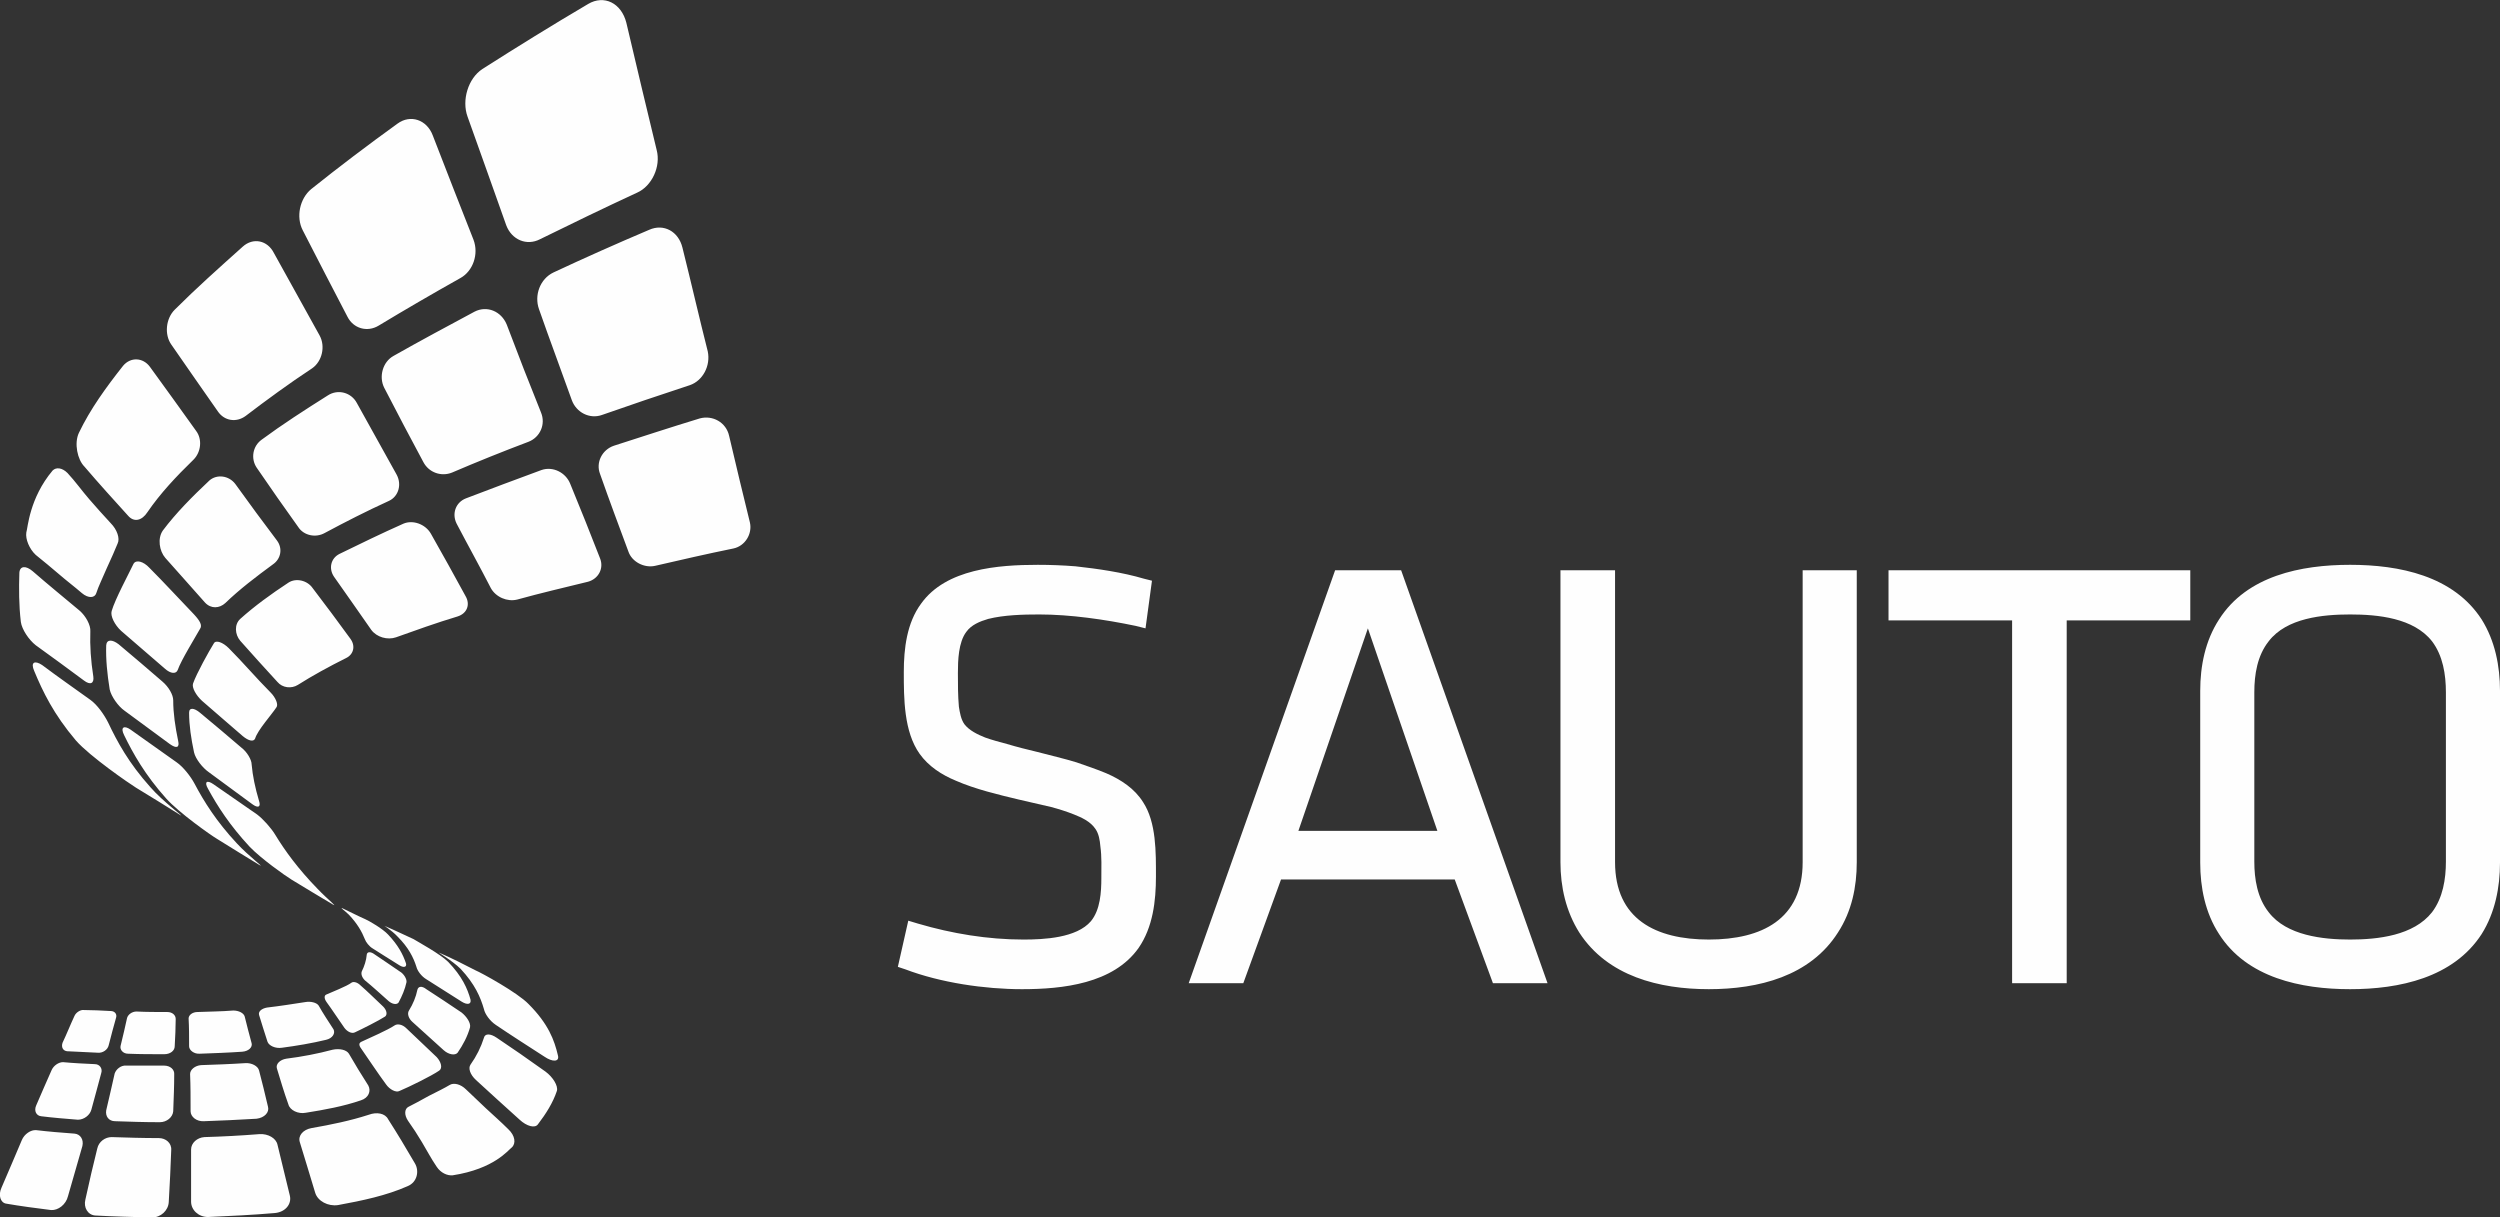
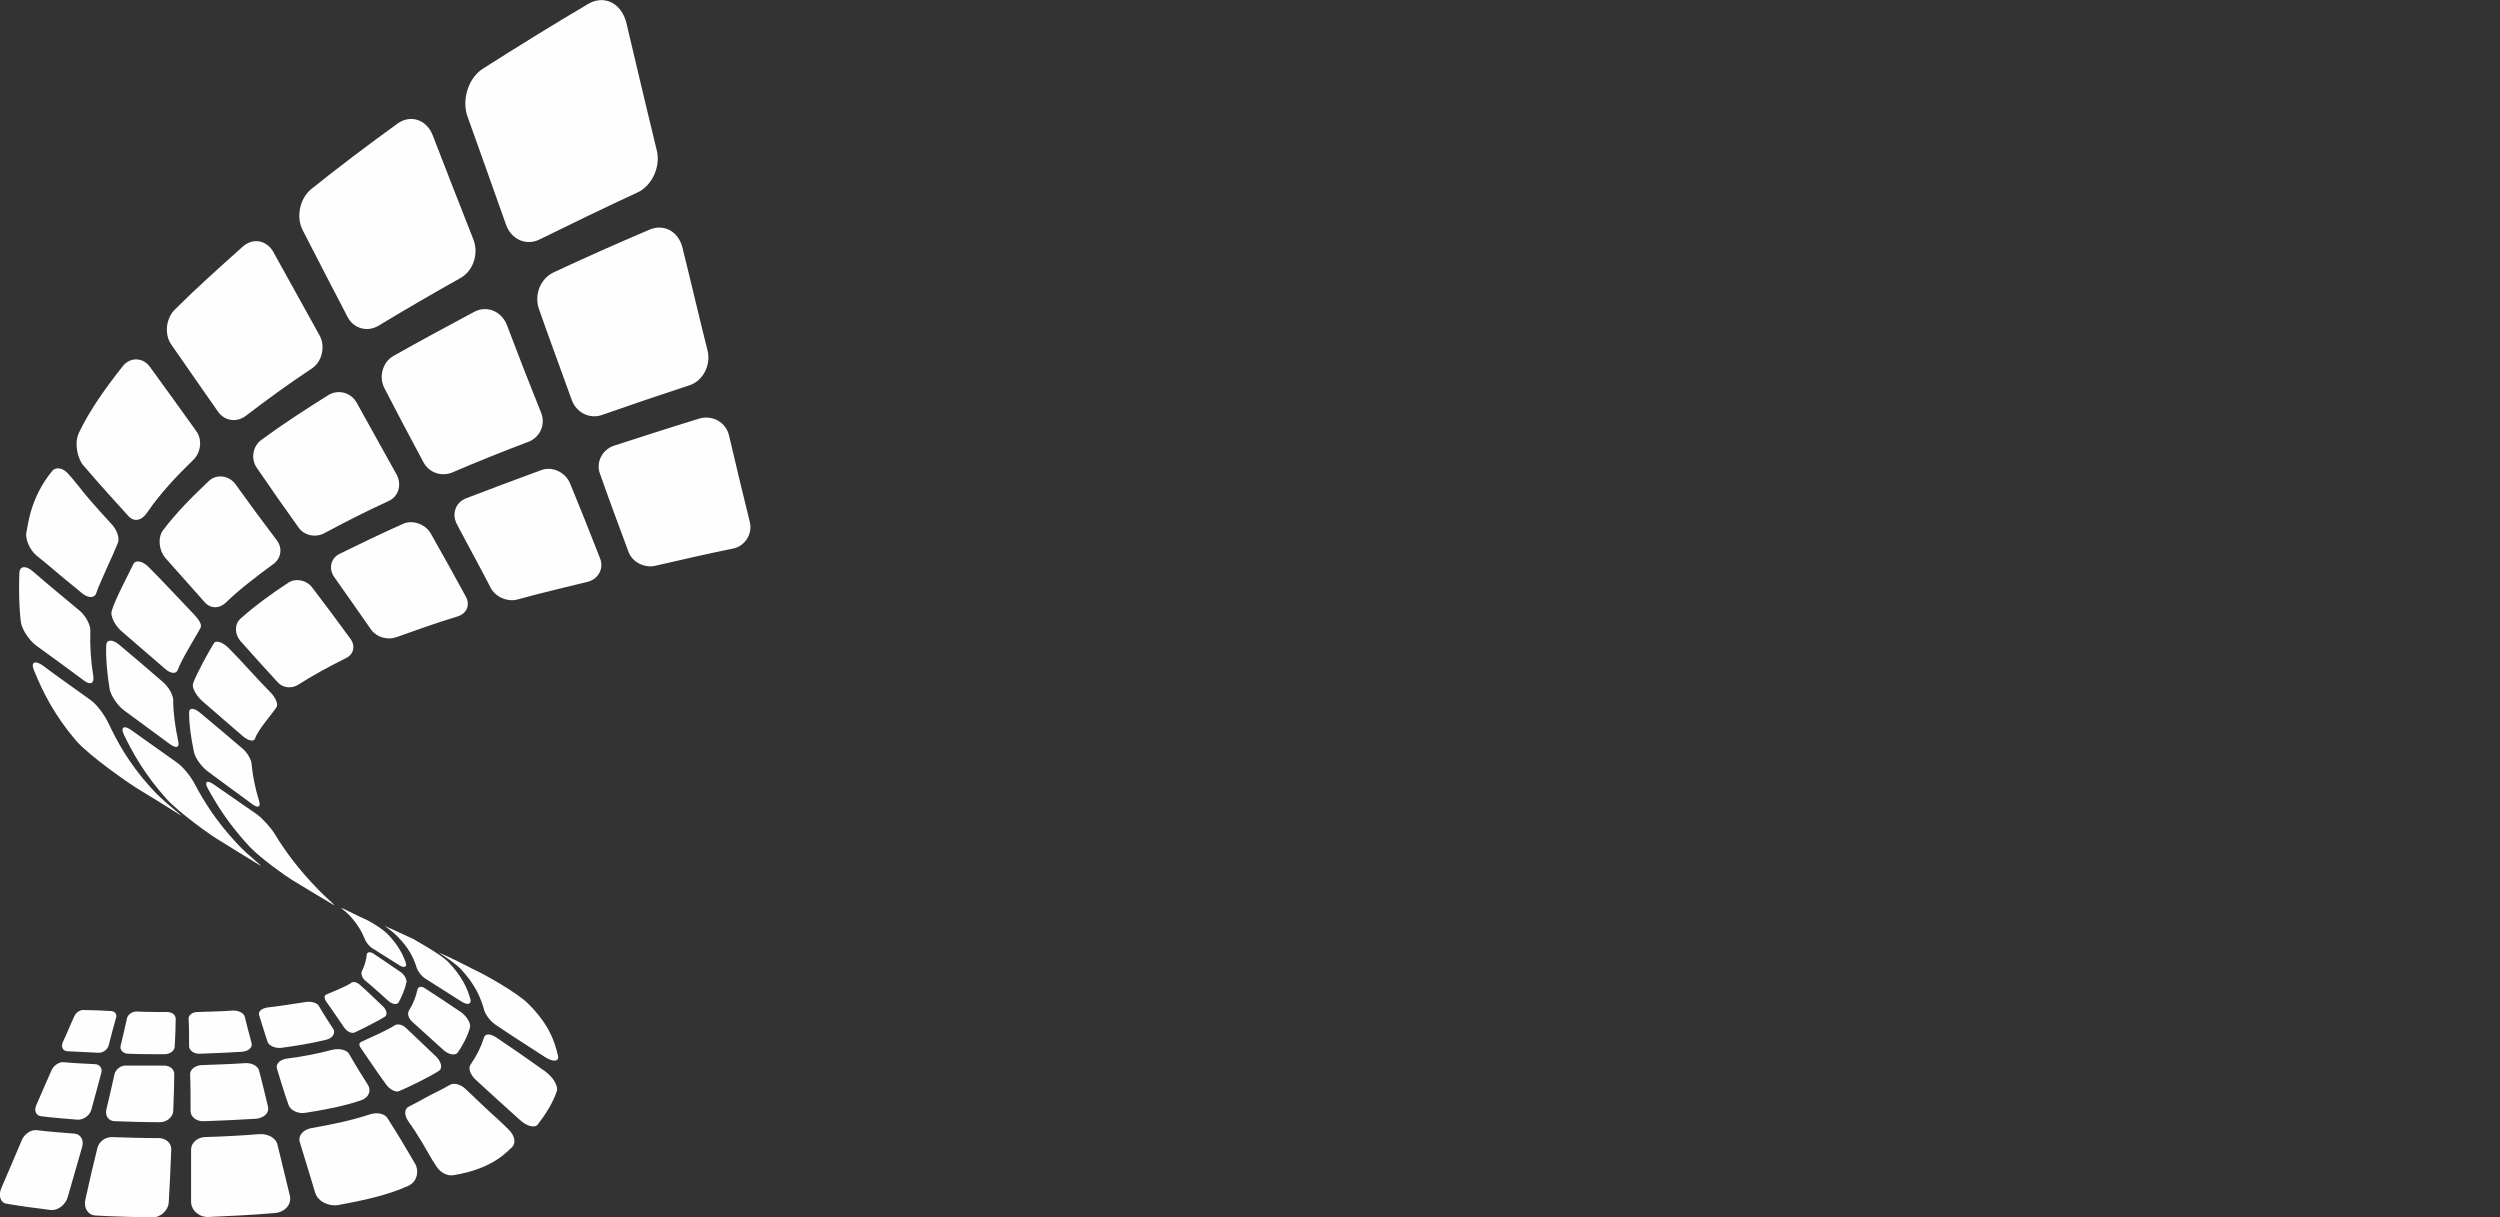
<svg xmlns="http://www.w3.org/2000/svg" xml:space="preserve" width="50.37mm" height="24.53mm" version="1.1" style="shape-rendering:geometricPrecision; text-rendering:geometricPrecision; image-rendering:optimizeQuality; fill-rule:evenodd; clip-rule:evenodd" viewBox="0 0 5037 2453">
  <rect x="0" y="0" width="5037" height="2453" fill="#333333" stroke="none" />
  <defs>
    <style type="text/css">
   
    .fil0 {fill:#FEFEFE}
   
  </style>
  </defs>
  <g id="Camada_x0020_1">
    <g id="_2492419445184">
      <g>
        <path class="fil0" d="M159 872c23,-48 55,-92 89,-135 15,-18 40,-17 54,2 32,44 63,87 93,129 13,17 10,43 -5,58 -35,34 -67,68 -93,106 -11,17 -27,21 -39,7 -29,-32 -59,-65 -88,-99 -14,-14 -21,-47 -11,-68zm169 197c27,-36 60,-69 94,-101 15,-13 39,-10 52,7 28,39 56,77 84,114 12,16 8,37 -8,48 -34,25 -67,50 -96,78 -12,11 -29,12 -41,-1 -26,-29 -53,-60 -80,-90 -12,-14 -16,-39 -5,-55zm156 178c29,-26 62,-50 97,-73 15,-10 38,-5 49,11 26,34 52,69 76,102 11,15 6,32 -9,39 -34,17 -67,35 -97,54 -13,8 -31,6 -41,-6 -25,-27 -50,-55 -75,-83 -11,-13 -12,-33 0,-44zm-132 -623c43,-43 89,-84 137,-127 21,-19 50,-13 63,13 31,56 62,112 92,166 12,22 5,52 -15,66 -47,31 -92,64 -134,96 -19,14 -43,10 -56,-9 -31,-44 -62,-89 -94,-135 -14,-20 -11,-52 7,-70zm175 262c42,-31 87,-60 133,-89 21,-14 48,-6 59,15 28,50 54,97 80,144 11,20 4,44 -15,53 -46,21 -89,43 -130,65 -18,10 -42,5 -53,-12 -28,-39 -56,-79 -84,-120 -12,-18 -8,-43 10,-56zm157 230c41,-20 84,-41 129,-61 19,-8 44,1 55,20 24,42 47,84 70,126 10,17 3,35 -16,41 -43,13 -85,28 -124,42 -17,6 -39,0 -50,-15 -24,-35 -50,-71 -75,-107 -11,-16 -7,-37 11,-46zm-57 -735c55,-44 113,-88 174,-132 26,-19 59,-8 71,24 28,72 55,142 82,210 11,29 -1,63 -26,77 -57,32 -112,64 -165,96 -23,14 -51,6 -63,-18 -29,-56 -60,-115 -90,-174 -14,-27 -6,-64 17,-83zm166 336c53,-30 107,-59 163,-89 25,-13 54,-1 65,26 23,61 46,120 69,177 10,24 -2,50 -25,59 -53,20 -105,41 -154,62 -22,9 -47,0 -58,-21 -26,-48 -52,-98 -79,-150 -11,-22 -3,-52 19,-64zm146 287c50,-19 100,-38 152,-57 23,-8 49,5 58,28 21,51 41,101 60,150 8,20 -3,41 -24,47 -49,12 -96,23 -143,36 -20,5 -43,-5 -53,-23 -22,-43 -46,-86 -69,-130 -10,-20 -2,-43 19,-51zm33 -865c69,-44 140,-88 213,-131 32,-19 67,-2 77,38 21,89 41,174 61,256 9,34 -10,73 -39,86 -67,31 -133,63 -196,94 -27,14 -57,1 -68,-28 -25,-71 -51,-143 -78,-219 -12,-33 1,-77 30,-96zm143 410c62,-29 127,-58 193,-86 29,-13 59,3 67,36 18,72 34,142 51,209 6,29 -10,59 -36,68 -61,20 -120,40 -177,60 -25,9 -52,-5 -61,-30 -21,-59 -44,-120 -66,-183 -10,-28 2,-61 29,-74zm122 349c56,-18 114,-37 173,-55 26,-7 53,8 59,35 14,60 28,118 42,175 5,23 -10,47 -33,52 -54,11 -106,23 -158,35 -22,5 -47,-8 -54,-29 -19,-51 -38,-102 -57,-156 -9,-23 4,-49 28,-57zm-1084 594c-45,-53 -67,-99 -84,-140 -8,-18 1,-22 16,-12 32,24 65,47 97,70 14,10 28,30 36,46 18,38 41,81 85,130 25,29 73,64 60,56 -29,-18 -59,-37 -89,-55 -13,-8 -93,-63 -121,-95zm182 117c-43,-48 -67,-91 -85,-128 -8,-16 0,-20 13,-11 31,22 62,44 93,66 13,9 28,28 36,43 19,36 44,76 85,120 24,26 58,51 46,44 -28,-17 -57,-35 -86,-53 -12,-7 -77,-53 -102,-81zm168 97c-40,-43 -65,-82 -84,-117 -8,-14 -2,-18 11,-9 29,20 59,41 88,61 12,9 28,27 36,40 20,33 47,70 86,110 21,22 42,38 30,31 -27,-16 -55,-33 -83,-50 -13,-8 -61,-42 -84,-66zm-461 -453c-4,-34 -4,-67 -3,-99 1,-14 13,-15 27,-3 31,27 63,53 94,79 13,11 23,30 22,42 -1,29 1,59 6,91 2,14 -6,18 -19,8 -32,-24 -64,-47 -97,-71 -14,-11 -28,-32 -30,-47zm179 136c-5,-31 -8,-61 -7,-89 1,-12 12,-12 25,-2 30,25 59,50 88,75 13,11 22,27 22,38 0,26 4,53 10,82 3,13 -3,16 -17,6 -30,-22 -60,-44 -91,-67 -13,-9 -27,-29 -30,-43zm170 127c-6,-28 -10,-55 -10,-80 0,-11 10,-10 22,0 28,23 56,47 83,70 12,9 21,25 21,34 2,23 7,47 15,74 4,12 -2,15 -14,6 -29,-21 -58,-43 -87,-64 -13,-9 -27,-27 -30,-40zm-338 -443c3,-9 6,-69 53,-125 7,-7 19,-6 30,5 15,16 30,37 44,53 14,16 28,32 43,48 13,13 19,31 14,41 -5,12 -13,31 -22,50 -8,19 -17,37 -21,50 -3,10 -16,11 -29,0 -15,-13 -31,-25 -46,-38 -15,-13 -31,-26 -47,-39 -13,-12 -21,-32 -19,-45zm172 158c7,-24 34,-74 44,-95 5,-9 20,-5 32,8 30,30 62,65 90,94 12,13 17,22 12,29 -10,18 -38,63 -45,83 -3,8 -14,8 -26,-3 -29,-25 -58,-50 -88,-76 -13,-12 -22,-30 -19,-40zm164 146c7,-20 32,-65 42,-81 4,-7 18,-2 30,10 27,27 57,62 84,89 11,11 16,25 12,30 -9,14 -38,46 -43,63 -3,7 -13,5 -25,-5 -27,-23 -54,-47 -82,-71 -12,-11 -21,-27 -18,-35z" />
        <path class="fil0" d="M821 2390c-43,19 -91,29 -140,38 -20,3 -41,-8 -46,-25 -11,-36 -21,-70 -31,-102 -4,-13 7,-25 23,-28 40,-7 79,-15 116,-27 16,-6 33,-3 39,9 18,28 36,58 54,89 9,15 5,38 -15,46zm-94 -173c-35,12 -73,19 -111,25 -15,3 -32,-5 -35,-17 -9,-25 -16,-49 -23,-72 -3,-9 6,-18 19,-20 32,-4 63,-10 93,-18 14,-3 28,0 33,8 12,21 25,42 39,64 6,11 1,25 -15,30zm-70 -122c-29,7 -59,12 -89,16 -13,2 -26,-4 -29,-12 -6,-19 -12,-37 -17,-54 -2,-7 5,-13 16,-15 26,-3 51,-7 77,-11 11,-2 23,1 27,7 9,16 19,31 30,48 4,8 -2,18 -15,21zm-103 349c-46,4 -91,6 -135,8 -19,0 -34,-14 -34,-31 0,-37 0,-72 0,-105 0,-13 12,-24 27,-25 36,-1 73,-3 111,-6 17,-1 33,8 36,21 8,32 16,67 25,103 4,17 -9,33 -30,35zm-37 -190c-36,2 -72,4 -106,5 -15,1 -27,-9 -27,-20 0,-27 0,-51 -1,-75 0,-9 10,-17 22,-18 29,-1 59,-2 89,-4 13,-1 26,6 28,15 6,23 12,47 18,73 3,11 -7,22 -23,24zm-29 -135c-29,2 -58,3 -85,4 -12,1 -22,-7 -22,-15 0,-20 0,-38 -1,-56 0,-7 8,-13 18,-13 23,-1 48,-1 72,-3 11,0 21,5 23,12 4,17 9,35 14,54 2,8 -6,16 -19,17zm-182 334c-39,-1 -77,-2 -114,-4 -15,-1 -24,-16 -20,-32 8,-37 16,-71 24,-103 3,-14 16,-23 29,-23 31,1 62,2 95,2 14,0 26,10 25,24 -1,33 -3,68 -5,105 -1,17 -16,31 -34,31zm16 -192c-31,0 -61,-1 -90,-2 -13,0 -20,-10 -18,-22 6,-26 12,-51 17,-74 3,-9 13,-17 23,-16 25,0 51,0 77,0 12,0 21,8 20,18 0,23 -1,48 -2,74 -1,12 -13,22 -27,22zm9 -137c-25,0 -49,0 -73,-1 -10,0 -17,-8 -15,-16 5,-20 9,-38 13,-56 2,-7 10,-13 19,-13 20,1 41,1 62,1 10,0 17,6 17,14 0,17 -1,36 -2,55 0,9 -9,16 -21,16zm-228 314c-32,-4 -62,-8 -91,-13 -11,-2 -16,-17 -9,-32 15,-34 28,-66 41,-96 5,-12 18,-21 29,-20 25,3 50,5 77,7 12,1 19,12 16,25 -9,32 -19,66 -29,101 -4,17 -20,29 -34,28zm54 -182c-25,-2 -50,-4 -74,-7 -10,-1 -15,-11 -10,-22 11,-25 21,-49 31,-71 4,-9 14,-16 23,-16 21,2 42,3 64,4 10,0 16,9 13,18 -6,23 -13,48 -20,74 -3,11 -15,20 -27,20zm40 -135c-21,-1 -42,-2 -62,-3 -8,-1 -12,-8 -9,-17 9,-19 16,-37 24,-54 3,-7 12,-13 19,-12 17,0 35,1 54,2 8,0 13,6 11,13 -5,18 -10,36 -15,56 -2,9 -12,16 -22,15zm868 -98c40,40 52,73 59,103 4,14 -11,14 -27,3 -34,-22 -67,-43 -98,-64 -12,-8 -22,-22 -24,-32 -7,-24 -18,-50 -47,-81 -17,-17 -52,-37 -42,-32 23,10 47,22 72,35 12,5 85,45 107,68zm-162 -85c28,29 39,54 45,76 2,10 -7,11 -18,4 -25,-16 -49,-31 -71,-45 -10,-6 -18,-17 -20,-25 -6,-19 -16,-39 -38,-61 -12,-13 -32,-25 -25,-21 19,8 37,17 57,26 8,5 54,30 70,46zm-121 -55c20,21 30,40 36,58 2,8 -5,9 -13,4 -19,-12 -37,-23 -54,-34 -7,-4 -14,-13 -16,-19 -6,-15 -15,-31 -32,-49 -9,-9 -19,-15 -13,-13 15,7 30,15 46,22 7,3 35,19 46,31zm340 315c-8,24 -22,46 -38,67 -6,9 -23,4 -37,-9 -32,-29 -61,-55 -88,-80 -12,-11 -16,-24 -11,-31 12,-17 21,-35 27,-54 2,-9 13,-9 26,0 30,20 63,43 98,68 15,11 26,29 23,39zm-175 -128c-5,18 -14,35 -25,51 -5,6 -18,4 -28,-5 -22,-20 -43,-39 -63,-57 -8,-7 -11,-17 -7,-23 8,-13 14,-27 17,-42 2,-7 9,-8 18,-1 23,15 46,30 71,47 10,8 19,21 17,30zm-128 -91c-3,14 -9,28 -16,41 -4,5 -13,3 -20,-3 -17,-15 -32,-29 -48,-42 -6,-6 -8,-13 -6,-18 5,-10 9,-22 10,-34 1,-5 6,-6 13,-2 17,11 35,24 53,36 9,5 15,16 14,22zm212 333c-7,5 -35,43 -119,56 -11,1 -24,-5 -32,-17 -11,-16 -21,-35 -30,-50 -9,-15 -18,-29 -28,-43 -8,-12 -7,-24 1,-28 10,-5 25,-13 41,-22 16,-8 32,-16 42,-22 8,-5 22,-2 33,9 13,12 26,25 40,38 15,14 30,27 45,42 14,13 16,29 7,37zm-146 -155c-16,11 -61,33 -80,41 -7,4 -20,-3 -27,-13 -17,-23 -34,-49 -48,-69 -7,-9 -8,-14 -2,-17 15,-7 54,-24 67,-33 6,-4 16,-2 24,6 19,18 39,37 61,58 9,10 12,22 5,27zm-109 -109c-12,8 -48,26 -61,32 -6,3 -15,-1 -21,-9 -12,-17 -25,-37 -36,-52 -5,-7 -5,-13 -1,-15 11,-5 42,-17 51,-24 4,-3 12,-1 18,5 15,13 30,28 46,43 7,7 9,16 4,20z" />
      </g>
-       <path class="fil0" d="M2329 1766c0,49 -6,102 -35,144 -51,72 -153,83 -235,83 -75,0 -164,-13 -235,-40l-15 -5 21 -93 20 6c68,20 140,32 212,32 41,0 107,-3 136,-37 19,-23 21,-59 21,-87 0,-21 1,-43 -2,-64 -1,-12 -3,-25 -10,-35 -10,-15 -28,-23 -43,-29 -15,-6 -31,-11 -46,-15 -22,-5 -43,-10 -65,-15 -42,-10 -88,-21 -127,-38 -29,-12 -55,-29 -73,-54 -32,-45 -32,-112 -32,-165 0,-47 6,-99 35,-138 50,-70 155,-78 235,-78 25,0 51,1 76,3 45,5 94,12 138,25l16 4 -13 96 -20 -5c-62,-13 -132,-23 -194,-23 -33,0 -71,1 -103,9 -17,5 -34,12 -44,26 -16,21 -17,58 -17,83 0,22 0,46 2,68 2,12 4,25 11,35 10,13 27,21 42,27 14,5 29,9 44,13 20,6 40,11 61,16 26,7 53,13 79,21 20,7 41,14 60,22 30,13 57,31 74,58 27,41 26,102 26,150zm602 6l-350 0 -76 209 -110 0 295 -832 133 0 295 832 -110 0 -77 -209zm701 -623l109 0 0 588c0,50 -10,99 -38,142 -56,88 -160,114 -260,114 -100,0 -204,-26 -261,-114 -27,-43 -38,-92 -38,-142l0 -588 110 0 0 588c0,115 82,156 189,156 107,0 189,-41 189,-156l0 -588zm422 101l-249 0 0 -101 608 0 0 101 -249 0 0 731 -110 0 0 -731zm983 488c0,50 -10,101 -37,144 -57,88 -166,111 -265,111 -99,0 -208,-23 -264,-111 -28,-43 -38,-94 -38,-144l0 -346c0,-50 10,-101 38,-144 56,-88 165,-110 264,-110 99,0 208,22 265,110 27,43 37,94 37,144l0 346zm-2281 -472l-140 408 280 0 -140 -408zm1979 627c56,0 128,-8 165,-55 22,-29 28,-67 28,-102l0 -341c0,-36 -6,-74 -28,-103 -37,-47 -109,-54 -165,-54 -55,0 -128,7 -164,54 -23,29 -29,67 -29,103l0 341c0,35 6,73 29,102 36,47 109,55 164,55z" />
    </g>
  </g>
</svg>